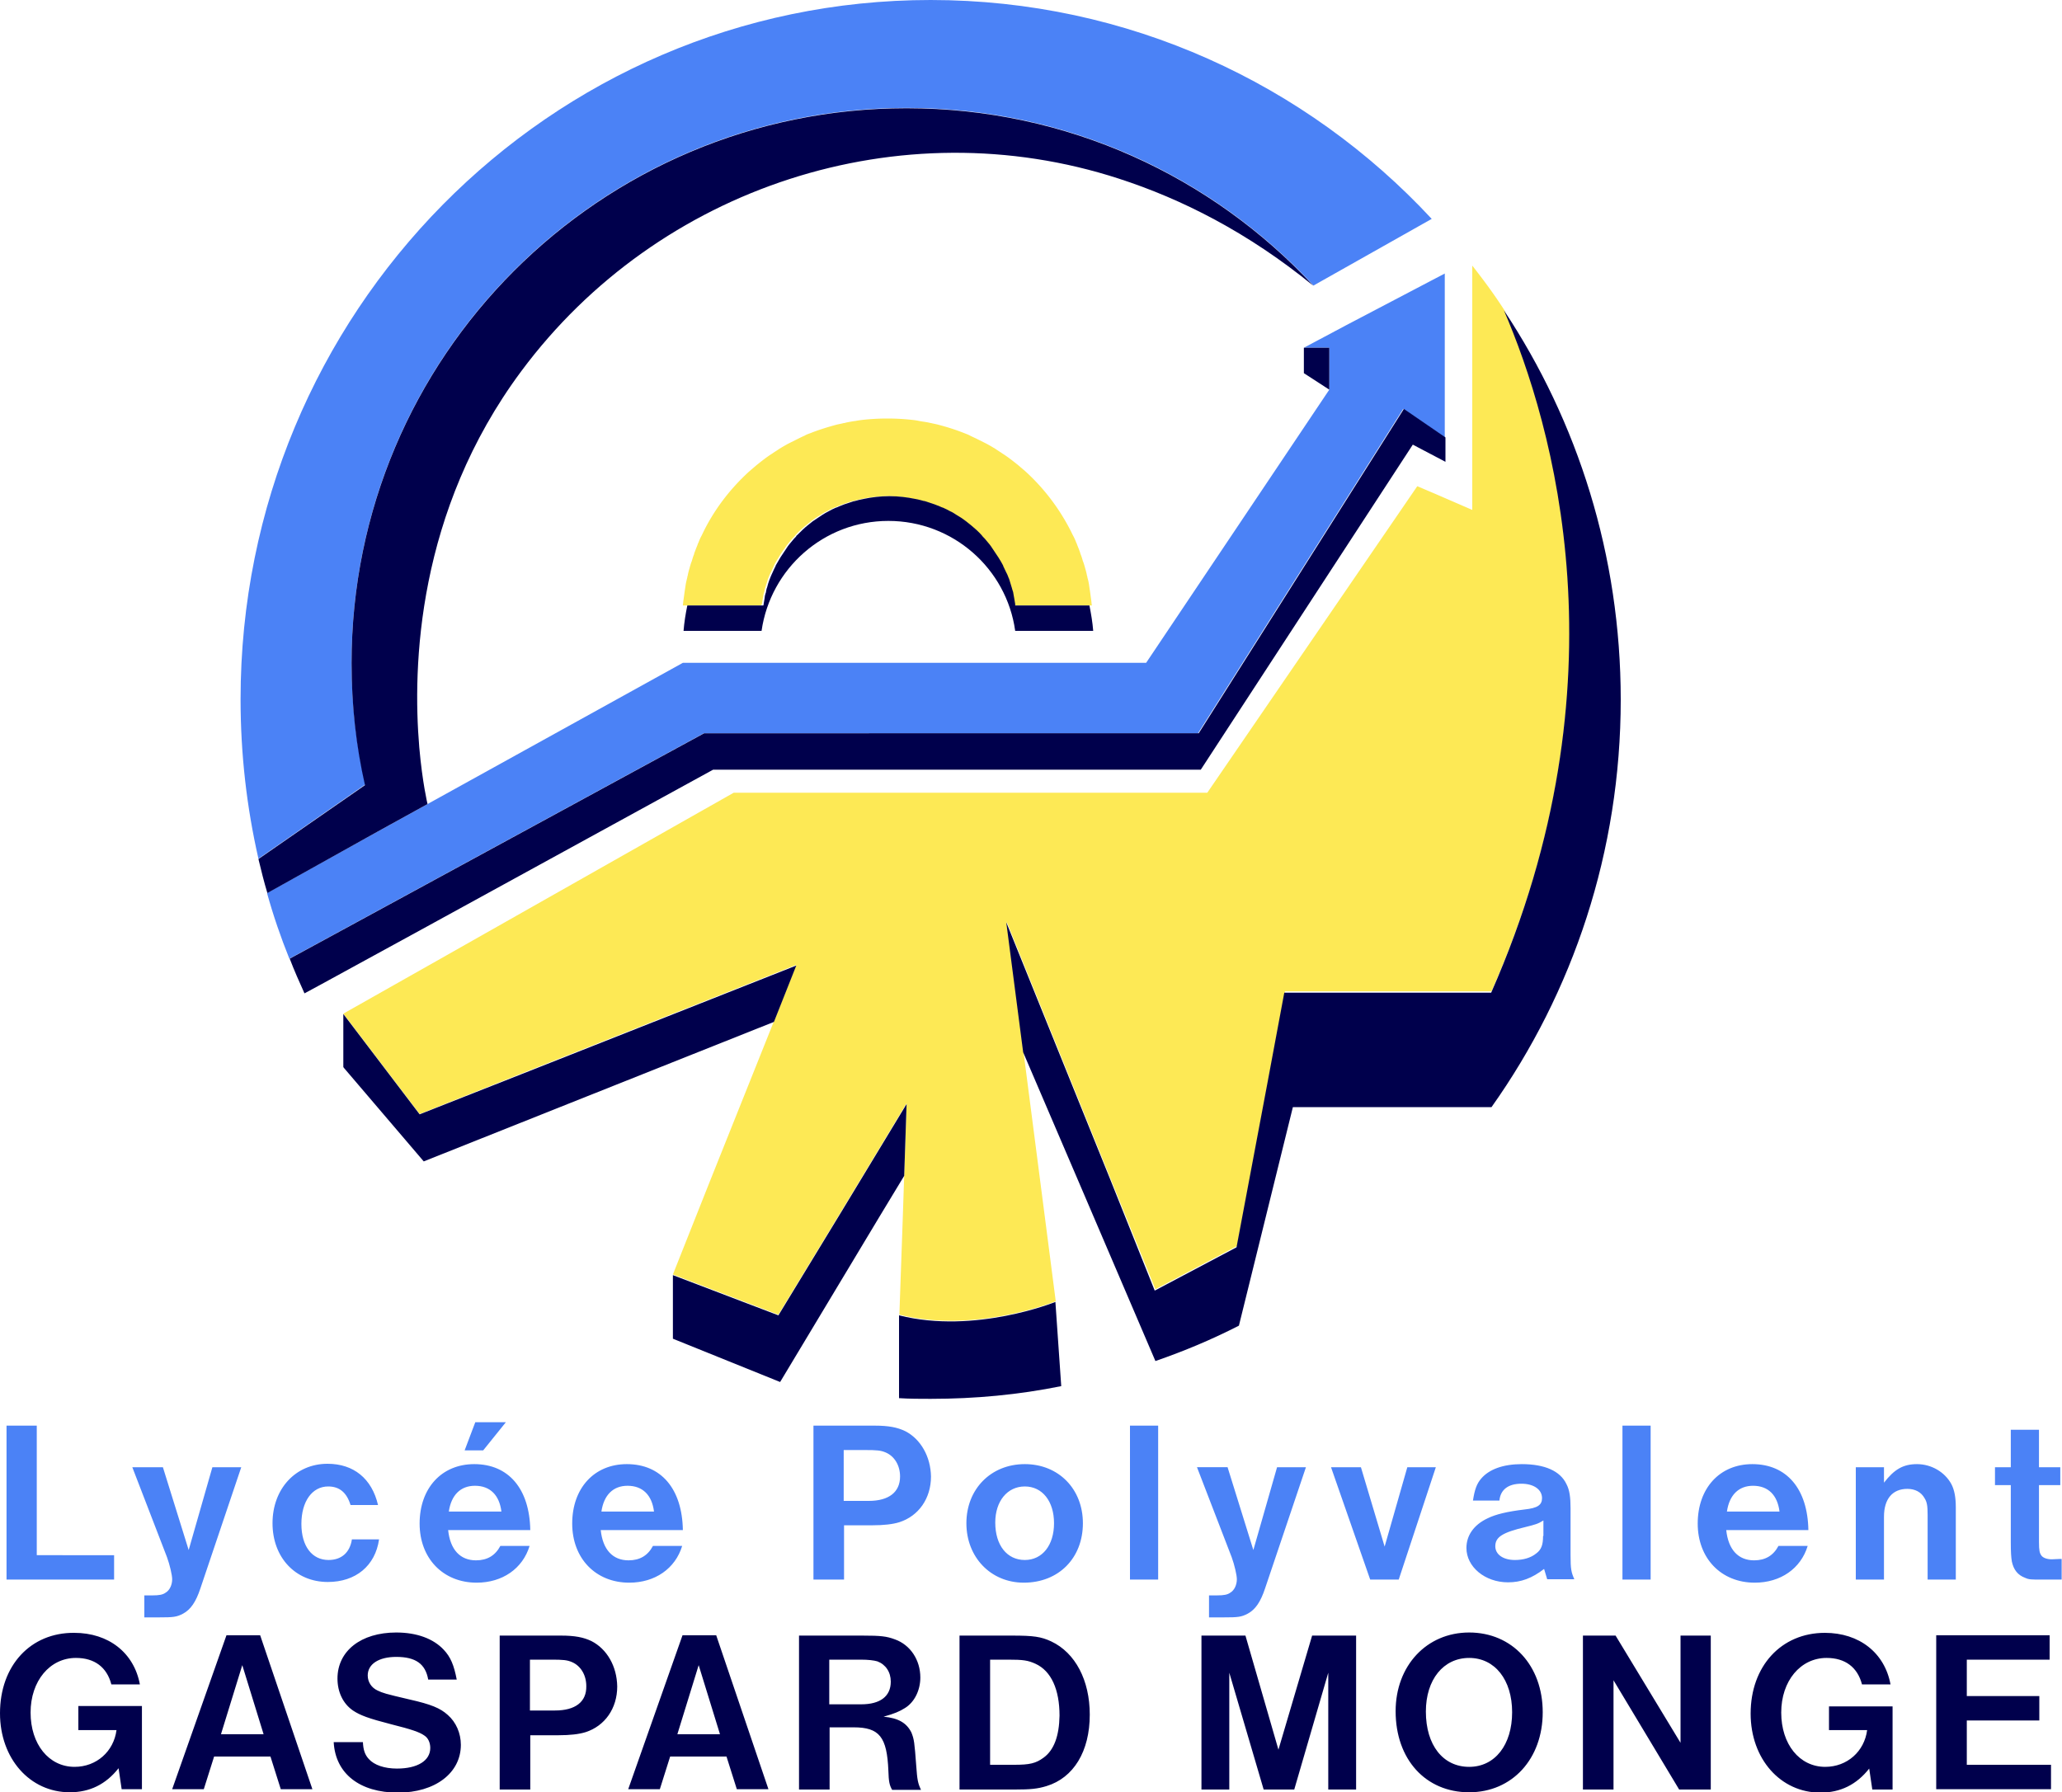
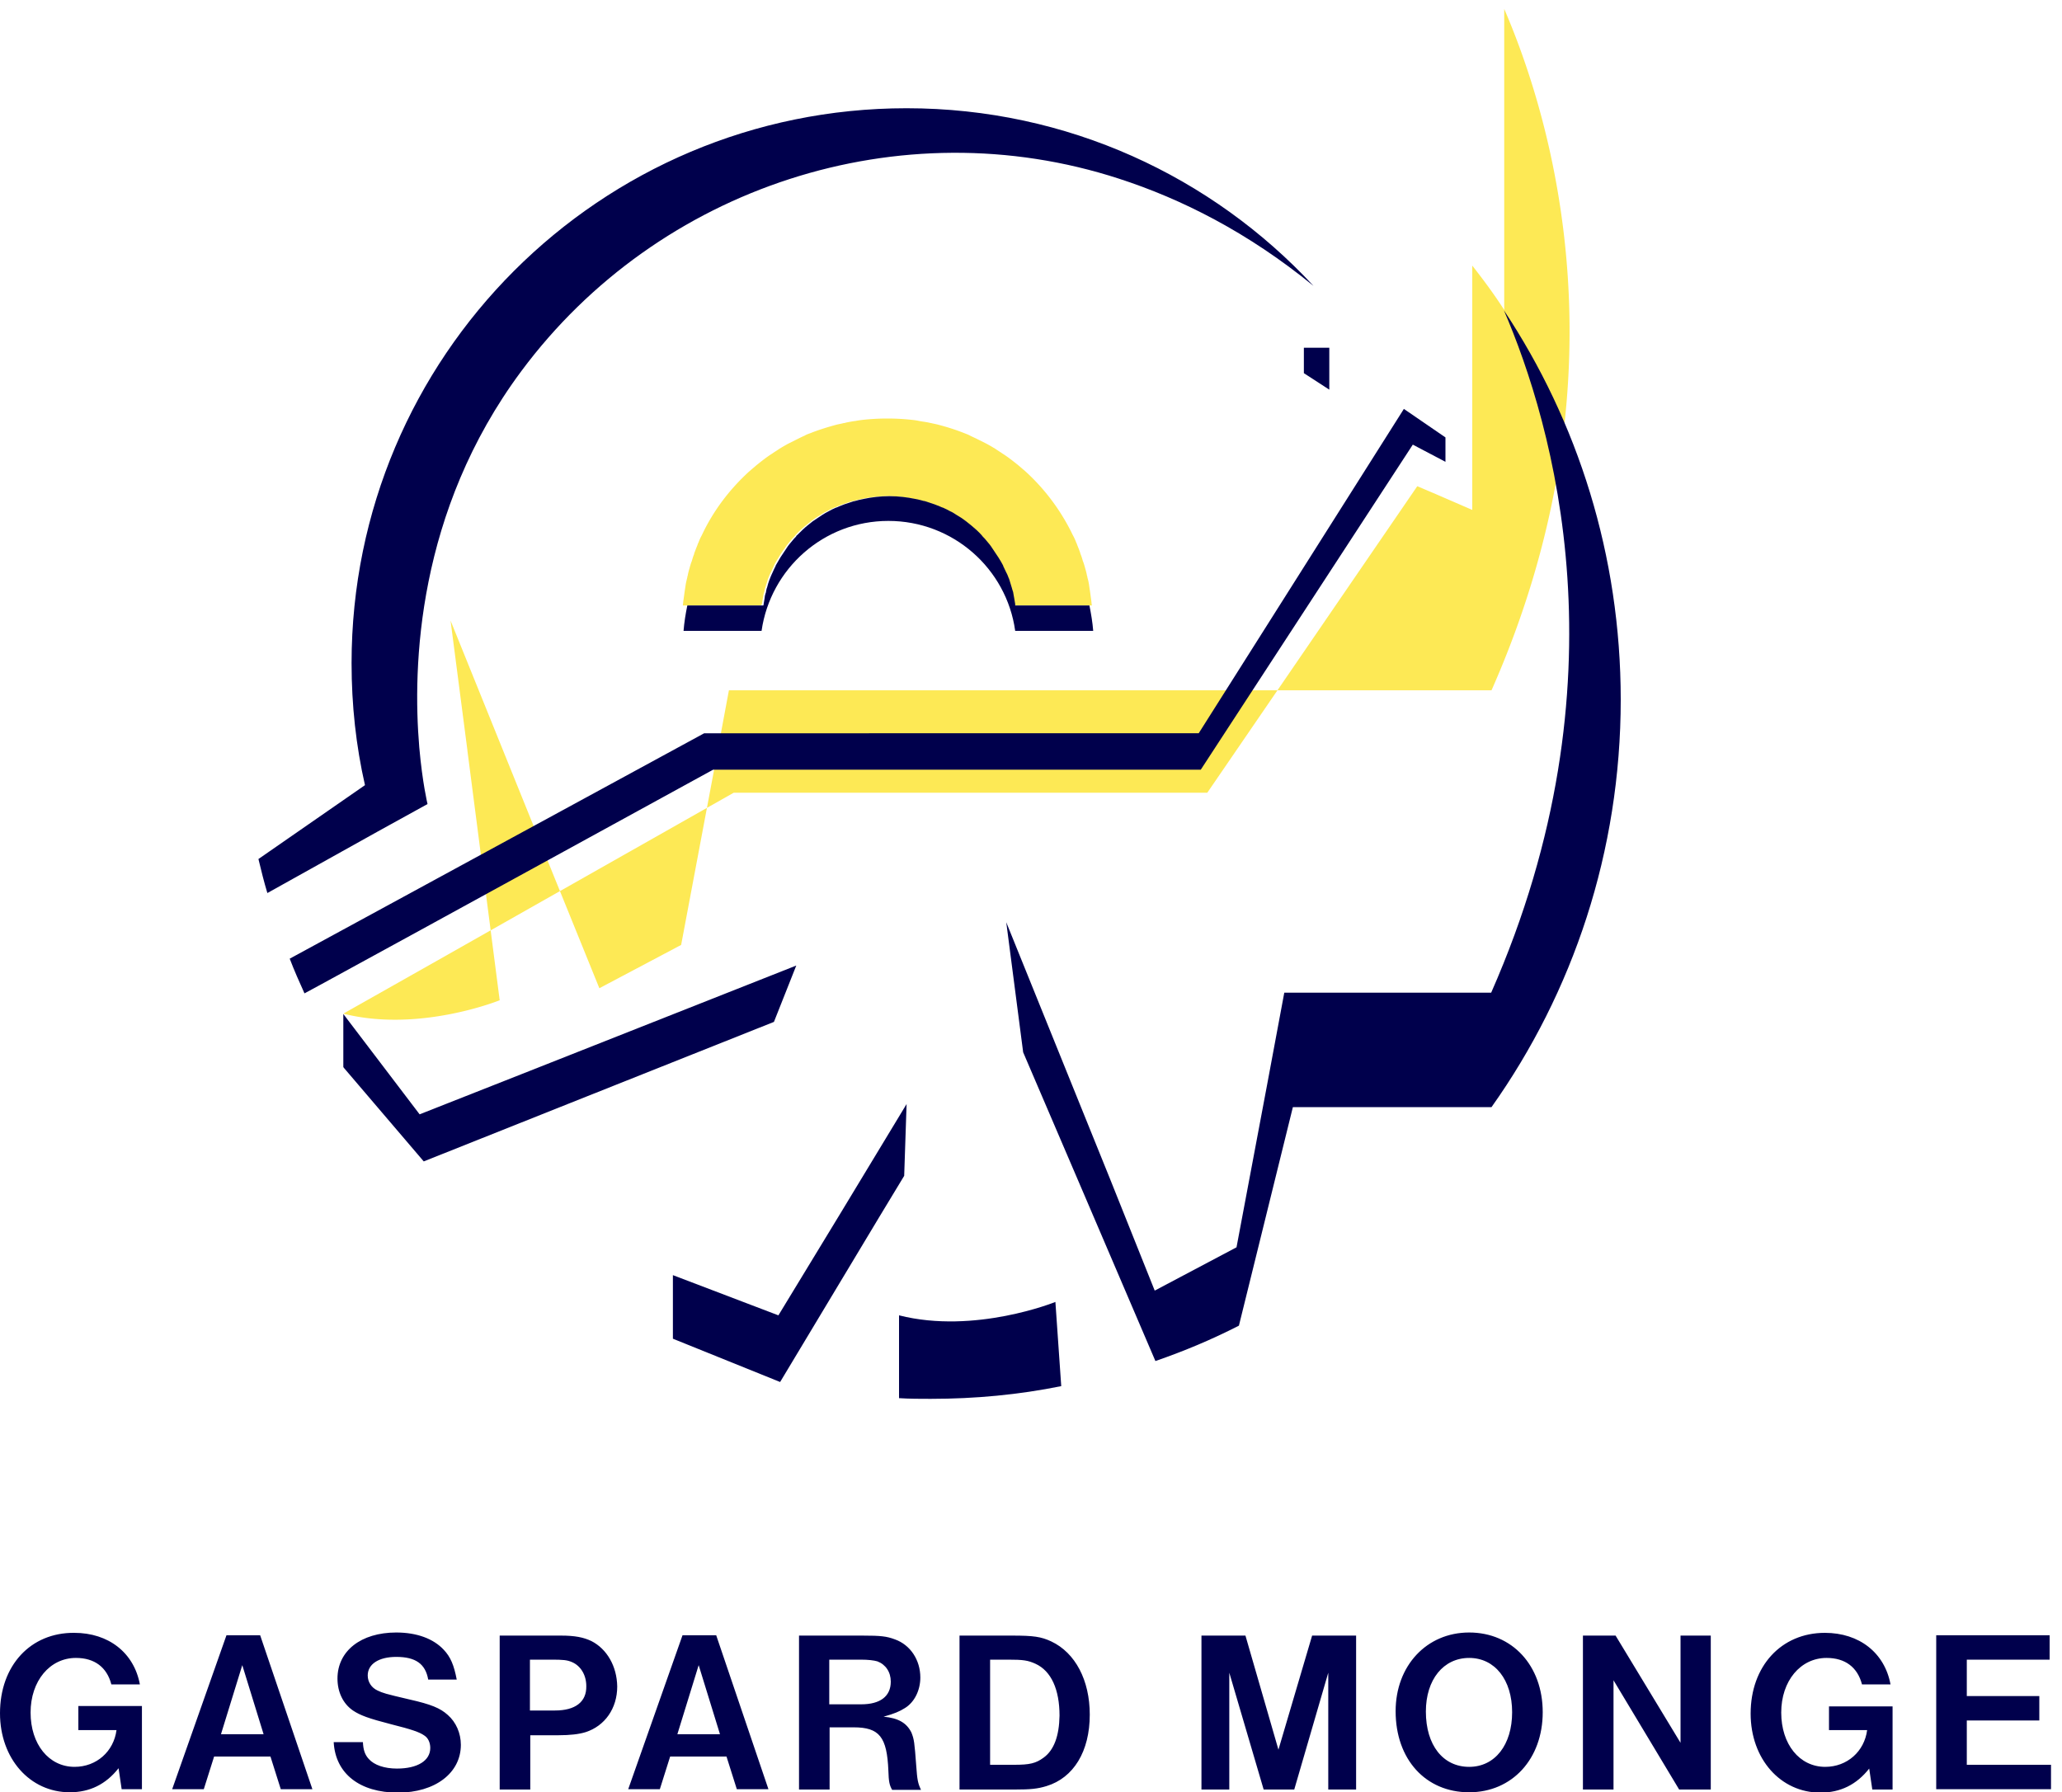
<svg xmlns="http://www.w3.org/2000/svg" width="600" height="521.6" viewBox="0 0 600 521.6">
-   <path d="M10.7 414.9H1.9v44.8h31.3v-7.1H10.7v-37.7zm44.2 36.2L47.4 427h-8.9l10.1 26.2c.8 2.2 1.5 5.2 1.5 6.4 0 1.6-.7 3.2-1.9 3.9-.8.6-1.9.8-3.8.8H42v6.4h4.2c4.3 0 5.2-.1 7.1-1.1 2.2-1.2 3.7-3.4 5-7.3L70.2 427h-8.4l-6.9 24.1zm40.7 2.9c-4.8 0-7.9-4-7.9-10.5s3.1-10.9 7.8-10.9c3.3 0 5.4 1.8 6.5 5.4h8c-1.8-7.7-7.1-12-14.7-12-9.3 0-16 7.3-16 17.3s6.7 17.1 16.1 17.1c8.1 0 13.8-4.7 14.9-12.4h-7.9c-.6 3.9-3.1 6-6.8 6zm51.6-40.1h-8.9l-3.1 8.2h5.4l6.6-8.2zm-9.2 12.2c-9.5 0-15.9 7-15.9 17.3 0 10.1 6.8 17.2 16.6 17.2 7.5 0 13.4-4.1 15.4-10.7h-8.5c-1.5 2.8-3.8 4.2-7.1 4.2-4.6 0-7.5-3.1-8.1-8.8h23.9c-.2-12-6.3-19.2-16.3-19.2zm-7.4 13.8c.7-4.8 3.4-7.5 7.6-7.5 4.4 0 7.1 2.7 7.7 7.5h-15.3zm51.8-13.8c-9.5 0-15.9 7-15.9 17.3 0 10.1 6.8 17.2 16.6 17.2 7.5 0 13.4-4.1 15.4-10.7H190c-1.5 2.8-3.8 4.2-7.1 4.2-4.6 0-7.5-3.1-8.1-8.8h23.9c-.2-12-6.3-19.2-16.3-19.2zm-7.4 13.8c.7-4.8 3.4-7.5 7.6-7.5 4.4 0 7.1 2.7 7.7 7.5H175zm88.4-23.4c-2.3-1.1-4.8-1.6-8.9-1.6h-17.8v44.8h8.9v-15.8h8.3c3.2 0 5.9-.3 7.8-.9 5.6-1.8 9.2-6.9 9.2-13.3-.1-5.8-3-10.9-7.5-13.2zm-10.6 20.3h-7.3V422h6.2c3.4 0 4.6.1 6 .7 2.6 1.1 4.2 3.8 4.2 7 0 4.5-3.2 7.1-9.1 7.1zm45.4-10.7c-9.9 0-17 7.3-17 17.2 0 9.9 7.1 17.3 16.7 17.3 10.1 0 17.2-7.1 17.2-17.3 0-10-7.1-17.2-16.9-17.2zm0 27.9c-5.2 0-8.6-4.3-8.6-10.9 0-6.2 3.5-10.5 8.6-10.5s8.5 4.3 8.5 10.7c0 6.4-3.4 10.7-8.5 10.7zm30.6 5.7h8.2v-44.8h-8.2v44.8zm35.9-8.6l-7.5-24.1h-8.9l10.1 26.2c.8 2.2 1.5 5.2 1.5 6.4 0 1.6-.7 3.2-1.9 3.9-.8.6-1.9.8-3.8.8h-2.4v6.4h4.2c4.3 0 5.2-.1 7.1-1.1 2.2-1.2 3.7-3.4 5-7.3L380 427h-8.4l-6.9 24.1zm38.2-1L396 427h-8.7l11.4 32.7h8.3l10.8-32.7h-8.3l-6.6 23.1zM457 439c0-3.3-.3-5.4-1.2-7.1-1.8-3.8-6.3-5.8-13-5.8-5.4 0-9.5 1.5-11.8 4.2-1.3 1.5-1.9 3.2-2.4 6.4h7.7c.3-3.2 2.6-4.9 6.4-4.9 3.6 0 6 1.7 6 4.2 0 2-1.3 2.9-5.1 3.3-5 .6-8.4 1.4-10.8 2.6-4 1.9-6.1 5-6.1 8.6 0 5.5 5.4 10 12.1 10 3.8 0 7-1.2 10.5-3.9l.9 3h7.9c-.9-2-1.1-3-1.1-6.9V439zm-8 8c0 2.6-.5 4-2 5.1-1.6 1.3-3.8 1.9-6.2 1.9-3.4 0-5.7-1.6-5.7-4 0-2.7 2.1-4 8.8-5.6 2.8-.7 3.6-.9 5.2-1.9v4.5zm23.1 12.7h8.2v-44.8h-8.2v44.8zm37.8-33.6c-9.5 0-15.9 7-15.9 17.3 0 10.1 6.8 17.2 16.6 17.2 7.5 0 13.4-4.1 15.4-10.7h-8.5c-1.5 2.8-3.8 4.2-7.1 4.2-4.6 0-7.5-3.1-8.1-8.8h23.9c-.2-12-6.3-19.2-16.3-19.2zm-7.4 13.8c.7-4.8 3.4-7.5 7.6-7.5 4.4 0 7.1 2.7 7.7 7.5h-15.3zm55.3-13.8c-4 0-6.6 1.5-9.6 5.4V427H540v32.7h8.2v-18.3c0-5.2 2.5-8.1 6.8-8.1 2.2 0 4 .9 5 2.7.7 1.1.9 2.2.9 4.8v18.9h8.2v-21c0-2.9-.4-5.1-1.3-6.8-1.9-3.5-5.8-5.8-10-5.8zm41.5 27.6l-2.3.1c-1.3 0-2.5-.4-3-1.1-.5-.7-.7-1.4-.7-3.9v-16.6h6.2V427h-6.2v-10.9h-8.2V427h-4.6v5.2h4.6v16.6c0 3 .1 4.3.3 5.6.5 2.4 1.7 4 3.9 4.8 1.1.5 1.7.5 4.8.5h5.8v-6h-.6zm-497-260.8c0-89.2 72.3-161.5 161.5-161.5 46.8 0 88.9 19.9 118.4 51.7l34.4-19.4C380.1 24.4 328.2 0 270.8 0 159.9 0 70 91.1 70 203.5c0 16 1.8 31.5 5.2 46.4l31.1-21.6c-2.6-11.3-4-23.2-4-35.4zm277.1-91.7h7.4v12.2l-53.3 79.5H198.7L124.4 234l-14.5 8-32.2 17.9c1.8 6.5 4 12.9 6.5 19.1l33.1-18 87.5-47.6h143.8l59.2-93.6.5-.8 12.1 8.3V79.6l-28.6 15-12.4 6.6z" fill="#4b82f6" />
-   <path d="M437.7 90.2c-.1 0-.1 0 0 0-2.9-4.5-6-8.7-9.3-12.9v71.1l-10.6-4.6-5.4-2.3-61.1 89.2H213.5l-86 48.7L99.9 295l22.2 29.2 32.2-12.8 77.4-30.6-6.5 16.4-18.6 46.5-10.8 27.2 30.7 11.7 18-29.6 19.3-31.9-.7 20.9-.4 12.1-1 28.5c22.1 5.6 45.5-3.9 45.5-3.9l-3.8-29.4-5.6-43.3v-.1l-4.9-37.7 30.2 74.7 13.1 32.3 23.8-12.6 8.9-47.3 5-26.8H434c39.9-90.3 18-165.1 3.7-198.3zm-216 85.6l.3-1.8c.1-.4.1-.7.2-1.1 0-.2.1-.4.2-.6 0-.2.1-.4.1-.6 0-.2.1-.5.2-.7.2-.8.5-1.5.7-2.3.1-.2.1-.4.2-.5.2-.5.4-1.1.7-1.6.3-.6.6-1.3.9-1.9v-.1c.4-.8.9-1.6 1.4-2.4.5-.9 1.1-1.8 1.8-2.7.5-.8 1.1-1.5 1.7-2.2.3-.4.6-.7 1-1.1.1-.2.3-.3.4-.5.9-1 1.9-1.9 3-2.8l1.5-1.2c.9-.7 1.8-1.3 2.7-1.8.6-.4 1.2-.8 1.9-1.1.7-.4 1.3-.7 2-1 .1-.1.2-.1.3-.1.2-.1.5-.2.7-.3l1.5-.6.9-.3.9-.3.9-.3c.2-.1.4-.1.5-.1.4-.1.8-.2 1.1-.3.5-.1.9-.2 1.4-.3 2.4-.5 4.9-.8 7.5-.8 2.6 0 5.1.3 7.5.8.5.1.9.2 1.4.3.4.1.7.2 1.1.3.1 0 .3.1.5.1l.9.3.9.3.9.3 1.5.6c.2.1.4.2.7.3.1 0 .2.1.3.1.7.3 1.3.6 2 1 .6.3 1.3.7 1.9 1.1l2.7 1.8 1.5 1.2c1 .8 2 1.8 3 2.8.2.1.3.3.4.5.3.3.7.7 1 1.1.6.7 1.2 1.4 1.7 2.2l1.8 2.7c.5.8.9 1.6 1.4 2.4v.1c.3.6.6 1.2.9 1.9.2.5.5 1 .7 1.6.1.2.1.4.2.5.3.8.5 1.5.7 2.3.1.2.1.5.2.7.1.2.1.4.2.6 0 .2.1.4.1.6.1.4.2.7.2 1.1l.3 1.8c0 .1 0 .3.1.4h22.7v-.1c-.1-.5-.1-1-.2-1.6-.1-.7-.2-1.5-.3-2.2-.1-.7-.2-1.3-.3-2-.1-.8-.3-1.6-.5-2.3 0-.1 0-.3-.1-.4-.1-.7-.3-1.4-.5-2.1-.2-.7-.4-1.5-.7-2.2-.2-.7-.4-1.4-.7-2.1 0-.1-.1-.2-.1-.4-.3-.8-.6-1.6-.9-2.3 0-.2-.1-.3-.2-.5-.3-.8-.6-1.5-1-2.2-3.4-7.1-8.1-13.4-13.8-18.6l-2.1-1.8c-1.5-1.2-3-2.4-4.6-3.4-.7-.5-1.4-.9-2.1-1.4-1-.6-2-1.2-3-1.7l-2.4-1.2c-.6-.3-1.3-.6-1.9-.9-.5-.3-1.1-.5-1.6-.7-2.5-1-5-1.8-7.7-2.5-.7-.2-1.4-.3-2.2-.5-.2 0-.4-.1-.5-.1-.9-.2-1.9-.3-2.9-.5-.9-.2-1.9-.3-2.9-.4a66.413 66.413 0 0 0-12.6 0c-1 .1-1.9.2-2.9.4-.9.1-1.9.3-2.9.5-.2.1-.3.1-.5.1-.7.2-1.4.3-2.2.5-2.6.7-5.2 1.5-7.7 2.5-.6.2-1.1.4-1.6.7-.7.3-1.3.6-1.9.9l-2.4 1.2c-1 .5-2 1.1-3 1.7-.7.5-1.4.9-2.1 1.4-1.6 1-3.1 2.2-4.6 3.4l-2.1 1.8c-5.7 5.2-10.5 11.5-13.8 18.6-.4.7-.7 1.4-1 2.2-.1.2-.2.3-.2.5-.3.7-.6 1.5-.9 2.3-.1.1-.1.2-.1.4-.3.7-.5 1.4-.7 2.1-.3.7-.5 1.5-.7 2.2-.2.7-.4 1.4-.5 2.1-.1.1-.1.3-.1.4-.2.8-.4 1.6-.5 2.3-.1.7-.2 1.3-.3 2-.1.7-.2 1.5-.3 2.2-.1.5-.1 1-.2 1.6v.1h22.7c.2-.1.2-.3.3-.4z" fill="#fde955" />
+   <path d="M437.7 90.2c-.1 0-.1 0 0 0-2.9-4.5-6-8.7-9.3-12.9v71.1l-10.6-4.6-5.4-2.3-61.1 89.2H213.5l-86 48.7L99.9 295c22.1 5.6 45.5-3.9 45.5-3.9l-3.8-29.4-5.6-43.3v-.1l-4.9-37.7 30.2 74.7 13.1 32.3 23.8-12.6 8.9-47.3 5-26.8H434c39.9-90.3 18-165.1 3.7-198.3zm-216 85.6l.3-1.8c.1-.4.1-.7.2-1.1 0-.2.1-.4.2-.6 0-.2.1-.4.1-.6 0-.2.1-.5.2-.7.2-.8.5-1.5.7-2.3.1-.2.1-.4.2-.5.2-.5.4-1.1.7-1.6.3-.6.6-1.3.9-1.9v-.1c.4-.8.9-1.6 1.4-2.4.5-.9 1.1-1.8 1.8-2.7.5-.8 1.1-1.5 1.7-2.2.3-.4.6-.7 1-1.1.1-.2.3-.3.4-.5.9-1 1.9-1.9 3-2.8l1.5-1.2c.9-.7 1.8-1.3 2.7-1.8.6-.4 1.2-.8 1.9-1.1.7-.4 1.3-.7 2-1 .1-.1.2-.1.3-.1.2-.1.5-.2.7-.3l1.5-.6.9-.3.9-.3.9-.3c.2-.1.4-.1.5-.1.4-.1.8-.2 1.1-.3.5-.1.9-.2 1.4-.3 2.4-.5 4.9-.8 7.5-.8 2.6 0 5.1.3 7.5.8.5.1.9.2 1.4.3.4.1.7.2 1.1.3.1 0 .3.1.5.1l.9.3.9.3.9.3 1.5.6c.2.1.4.2.7.3.1 0 .2.1.3.1.7.3 1.3.6 2 1 .6.3 1.3.7 1.9 1.1l2.7 1.8 1.5 1.2c1 .8 2 1.8 3 2.8.2.1.3.3.4.5.3.3.7.7 1 1.1.6.7 1.2 1.4 1.7 2.2l1.8 2.7c.5.8.9 1.6 1.4 2.4v.1c.3.6.6 1.2.9 1.9.2.5.5 1 .7 1.6.1.2.1.4.2.5.3.8.5 1.5.7 2.3.1.2.1.5.2.7.1.2.1.4.2.6 0 .2.1.4.1.6.1.4.2.7.2 1.1l.3 1.8c0 .1 0 .3.1.4h22.7v-.1c-.1-.5-.1-1-.2-1.6-.1-.7-.2-1.5-.3-2.2-.1-.7-.2-1.3-.3-2-.1-.8-.3-1.6-.5-2.3 0-.1 0-.3-.1-.4-.1-.7-.3-1.4-.5-2.1-.2-.7-.4-1.5-.7-2.2-.2-.7-.4-1.4-.7-2.1 0-.1-.1-.2-.1-.4-.3-.8-.6-1.6-.9-2.3 0-.2-.1-.3-.2-.5-.3-.8-.6-1.5-1-2.2-3.4-7.1-8.1-13.4-13.8-18.6l-2.1-1.8c-1.5-1.2-3-2.4-4.6-3.4-.7-.5-1.4-.9-2.1-1.4-1-.6-2-1.2-3-1.7l-2.4-1.2c-.6-.3-1.3-.6-1.9-.9-.5-.3-1.1-.5-1.6-.7-2.5-1-5-1.8-7.7-2.5-.7-.2-1.4-.3-2.2-.5-.2 0-.4-.1-.5-.1-.9-.2-1.9-.3-2.9-.5-.9-.2-1.9-.3-2.9-.4a66.413 66.413 0 0 0-12.6 0c-1 .1-1.9.2-2.9.4-.9.1-1.9.3-2.9.5-.2.1-.3.1-.5.1-.7.2-1.4.3-2.2.5-2.6.7-5.2 1.5-7.7 2.5-.6.2-1.1.4-1.6.7-.7.3-1.3.6-1.9.9l-2.4 1.2c-1 .5-2 1.1-3 1.7-.7.5-1.4.9-2.1 1.4-1.6 1-3.1 2.2-4.6 3.4l-2.1 1.8c-5.7 5.2-10.5 11.5-13.8 18.6-.4.7-.7 1.4-1 2.2-.1.2-.2.3-.2.5-.3.7-.6 1.5-.9 2.3-.1.1-.1.2-.1.4-.3.7-.5 1.4-.7 2.1-.3.7-.5 1.5-.7 2.2-.2.7-.4 1.4-.5 2.1-.1.1-.1.3-.1.4-.2.8-.4 1.6-.5 2.3-.1.7-.2 1.3-.3 2-.1.7-.2 1.5-.3 2.2-.1.5-.1 1-.2 1.6v.1h22.7c.2-.1.2-.3.3-.4z" fill="#fde955" />
  <path d="M22.8 503.5h11.1c-.8 6.2-5.8 10.7-12.2 10.7-7.5 0-12.8-6.6-12.8-15.8 0-9.2 5.6-15.9 13.2-15.9 5.4 0 9 2.7 10.3 7.7h8.3c-1.7-9.2-9.1-15-19.1-15C8.9 475.1 0 484.7 0 498.6c0 13.2 8.7 23 20.3 23 5.8 0 10.5-2.3 14.2-7l.9 6.1h5.9v-24.2H22.8v7zm43.1-27.6l-15.8 44.8h9.2l3-9.5h16.4l3 9.5h9.2l-15.2-44.8h-9.8zm-1.6 28.8l6.2-20.1 6.2 20.1H64.3zm54.9-10.1c-7.3-1.7-7.8-1.9-9.3-2.6-1.8-.8-2.9-2.5-2.9-4.4 0-3.3 3.2-5.4 8.3-5.4 5.6 0 8.5 2 9.3 6.6h8.3c-.8-4.2-1.8-6.6-3.8-8.7-3-3.2-7.8-5-13.8-5-10.3 0-17.1 5.4-17.1 13.4 0 3.9 1.6 7.3 4.5 9.3 2.1 1.4 4.5 2.3 11.1 4 6 1.5 8.3 2.3 9.7 3.3 1.1.7 1.7 2.1 1.7 3.6 0 3.7-3.7 6-9.7 6-3.6 0-6.6-1-8.2-2.8-1.1-1.2-1.6-2.6-1.7-4.9h-8.5c.5 9.2 7.6 14.7 18.7 14.7 10.8 0 18.3-5.7 18.3-13.9 0-3.4-1.4-6.6-3.8-8.7-2.2-2-4.9-3.1-11.1-4.5zm52.9-17c-2.3-1.1-4.8-1.6-8.9-1.6h-17.8v44.8h8.9V505h8.3c3.2 0 5.9-.3 7.8-.9 5.6-1.8 9.2-6.9 9.2-13.3-.1-5.9-3-10.9-7.5-13.2zm-10.6 20.2h-7.3V483h6.2c3.4 0 4.6.1 6 .7 2.6 1.1 4.2 3.8 4.2 7 .1 4.6-3.2 7.1-9.1 7.1zm37.1-21.9l-15.8 44.8h9.2l3-9.5h16.4l3 9.5h9.2l-15.2-44.8h-9.8zm-1.5 28.8l6.2-20.1 6.2 20.1h-12.4zm68.1-.5c-1.4-2.8-3.8-4.2-8.1-4.6 3.2-.9 4.6-1.5 6.2-2.5 2.8-1.7 4.5-5.2 4.5-8.9 0-5.1-2.9-9.5-7.4-11.1-2.4-.9-4.1-1.1-9.5-1.1h-18.4v44.8h8.9v-18.1h7c7.5 0 9.7 2.8 10.1 12.6.1 3.2.3 4.2 1.1 5.6h8.4c-.9-1.9-1.1-2.8-1.4-7.1-.5-6.7-.6-7.6-1.4-9.6zm-14.6-8.2h-9.3v-13h9.2c2.1 0 3.8.2 4.8.5 2.4.9 3.9 3.1 3.9 5.9 0 4.3-3.1 6.6-8.6 6.6zm55.3-18.3c-3-1.4-5.2-1.7-11.4-1.7h-15.3v44.8h16c4.6 0 6.7-.2 9.3-1 7.9-2.4 12.6-10.1 12.6-20.8 0-10-4.2-18-11.2-21.3zm-2.2 33.8c-2.3 1.7-4.1 2.1-8.6 2.1h-7V483h5.2c4.4 0 5.8.2 8 1.2 4.6 2.1 7 7.5 7 15.1-.1 5.9-1.6 10-4.6 12.2zm68.3-2.3l-9.6-33.2h-12.8v44.8h8.1v-34l10 34h8.9l9.9-34v34h8.1V476h-12.8l-9.8 33.2zm55.5-34.1c-12.4 0-21.4 9.7-21.4 22.9 0 14 8.7 23.6 21.4 23.6 12.5 0 21.4-9.7 21.4-23.3 0-13.6-8.9-23.2-21.4-23.2zm0 39.1c-7.6 0-12.6-6.3-12.6-16.1 0-9.3 5.1-15.6 12.6-15.6s12.5 6.4 12.5 15.8c0 9.5-5 15.9-12.5 15.9zm61.5-7L470.1 476h-9.5v44.8h8.9V489l19.1 31.8h9.2V476H489v31.2zm43.2-3.7h11.1c-.8 6.2-5.8 10.7-12.2 10.7-7.5 0-12.8-6.6-12.8-15.8 0-9.2 5.6-15.9 13.2-15.9 5.4 0 9 2.7 10.3 7.7h8.3c-1.7-9.2-9.1-15-19.1-15-12.7 0-21.6 9.7-21.6 23.5 0 13.2 8.7 23 20.3 23 5.8 0 10.5-2.3 14.2-7l.9 6.1h5.9v-24.2h-18.5v6.9zm40.1 10.2v-13h21.1v-7.1h-21.1V483h24.1v-7.1h-33v44.8h33.4v-7.1h-24.5zM307.1 378.9s-23.4 9.5-45.5 3.9v24.1c3.1.2 6.1.2 9.2.2 13 0 25.7-1.2 38-3.7-.6-8.2-1.1-16.3-1.7-24.5zM109.9 242l14.5-8s-1.5-6.2-2.4-16.5c-2-23.6-.7-68.6 29.7-109.5C191.6 54.3 262 31.3 325.6 52c18.2 5.9 37.5 15.6 56.6 31.2-29.5-31.8-71.6-51.7-118.4-51.7-89.2 0-161.5 72.3-161.5 161.5 0 12.2 1.3 24.1 3.9 35.5l-31 21.5c.8 3.3 1.6 6.6 2.6 9.9l32.1-17.9zm12.2 82.3l-22.2-29.2v15.4l.1.2 23.3 27.3 42.4-16.9 59.5-23.7 6.5-16.4-77.4 30.6-32.2 12.7zm141 17.9l.7-20.9-19.3 31.9-18 29.6-30.7-11.7v18.5l31.2 12.6 28.9-48.1 7.2-11.9zm113.1-20H434c23.7-33.4 37.6-74.4 37.6-118.6 0-41.9-12.5-80.9-34-113.3 14.3 33.2 36.2 108-3.7 198.6h-60.2l-5 26.8-8.9 47.3-23.8 12.6-13-32.5-30.2-74.7 4.9 37.7v.1l17.1 39.9 21.4 50c8.4-2.9 16.5-6.3 24.3-10.3l15.7-63.6zM207.5 224h141.9l61.7-94.6 1.7.9 7.8 4.1v-7.1l-12.1-8.3-.5.8-59.2 93.6H204.9L117.4 261l-33.1 18c1.3 3.4 2.8 6.8 4.3 10.1l4.8-2.6 28.9-15.8 85.2-46.7zm171.9-115.4l7.4 4.8v-12.2h-7.4v7.4zm-84 67.2l-.3-1.8c-.1-.4-.1-.7-.2-1.1 0-.2-.1-.4-.1-.6-.1-.2-.1-.4-.2-.6-.1-.2-.1-.5-.2-.7-.2-.8-.5-1.5-.7-2.3-.1-.2-.1-.4-.2-.5-.2-.5-.4-1.1-.7-1.6-.3-.6-.6-1.3-.9-1.9v-.1c-.4-.8-.9-1.6-1.4-2.4l-1.8-2.7c-.5-.8-1.1-1.5-1.7-2.2-.3-.4-.6-.7-1-1.1-.1-.2-.3-.3-.4-.5-.9-1-1.9-1.9-3-2.8l-1.5-1.2c-.9-.7-1.8-1.3-2.7-1.8-.6-.4-1.2-.8-1.9-1.1-.7-.4-1.3-.7-2-1-.1-.1-.2-.1-.3-.1-.2-.1-.5-.2-.7-.3l-1.5-.6-.9-.3-.9-.3-.9-.3c-.2-.1-.4-.1-.5-.1-.4-.1-.8-.2-1.1-.3-.5-.1-.9-.2-1.4-.3-2.4-.5-4.9-.8-7.5-.8-2.6 0-5.1.3-7.5.8-.5.1-.9.2-1.4.3-.4.1-.7.2-1.1.3-.1 0-.3.1-.5.1l-.9.3-.9.3-.9.3-1.5.6c-.2.1-.4.2-.7.3-.1 0-.2.1-.3.1-.7.3-1.3.6-2 1-.6.3-1.3.7-1.9 1.1l-2.7 1.8-1.5 1.2c-1 .8-2 1.8-3 2.8-.2.1-.3.3-.4.5-.3.3-.7.7-1 1.1-.6.7-1.2 1.4-1.7 2.2l-1.8 2.7c-.5.8-.9 1.6-1.4 2.4v.1c-.3.6-.6 1.2-.9 1.9-.2.5-.5 1-.7 1.6-.1.2-.1.4-.2.5-.3.8-.5 1.5-.7 2.3-.1.2-.2.5-.2.7-.1.2-.1.4-.1.6-.1.2-.1.4-.2.6-.1.4-.2.7-.2 1.1l-.3 1.8c0 .1 0 .3-.1.4H200c-.5 2.4-.9 4.9-1.1 7.4h22.7c2.6-18.1 18.1-32 36.9-32 18.8 0 34.4 13.9 36.9 32h22.7c-.2-2.5-.6-4.9-1.1-7.4h-21.6v-.4z" fill="#00004c" />
</svg>